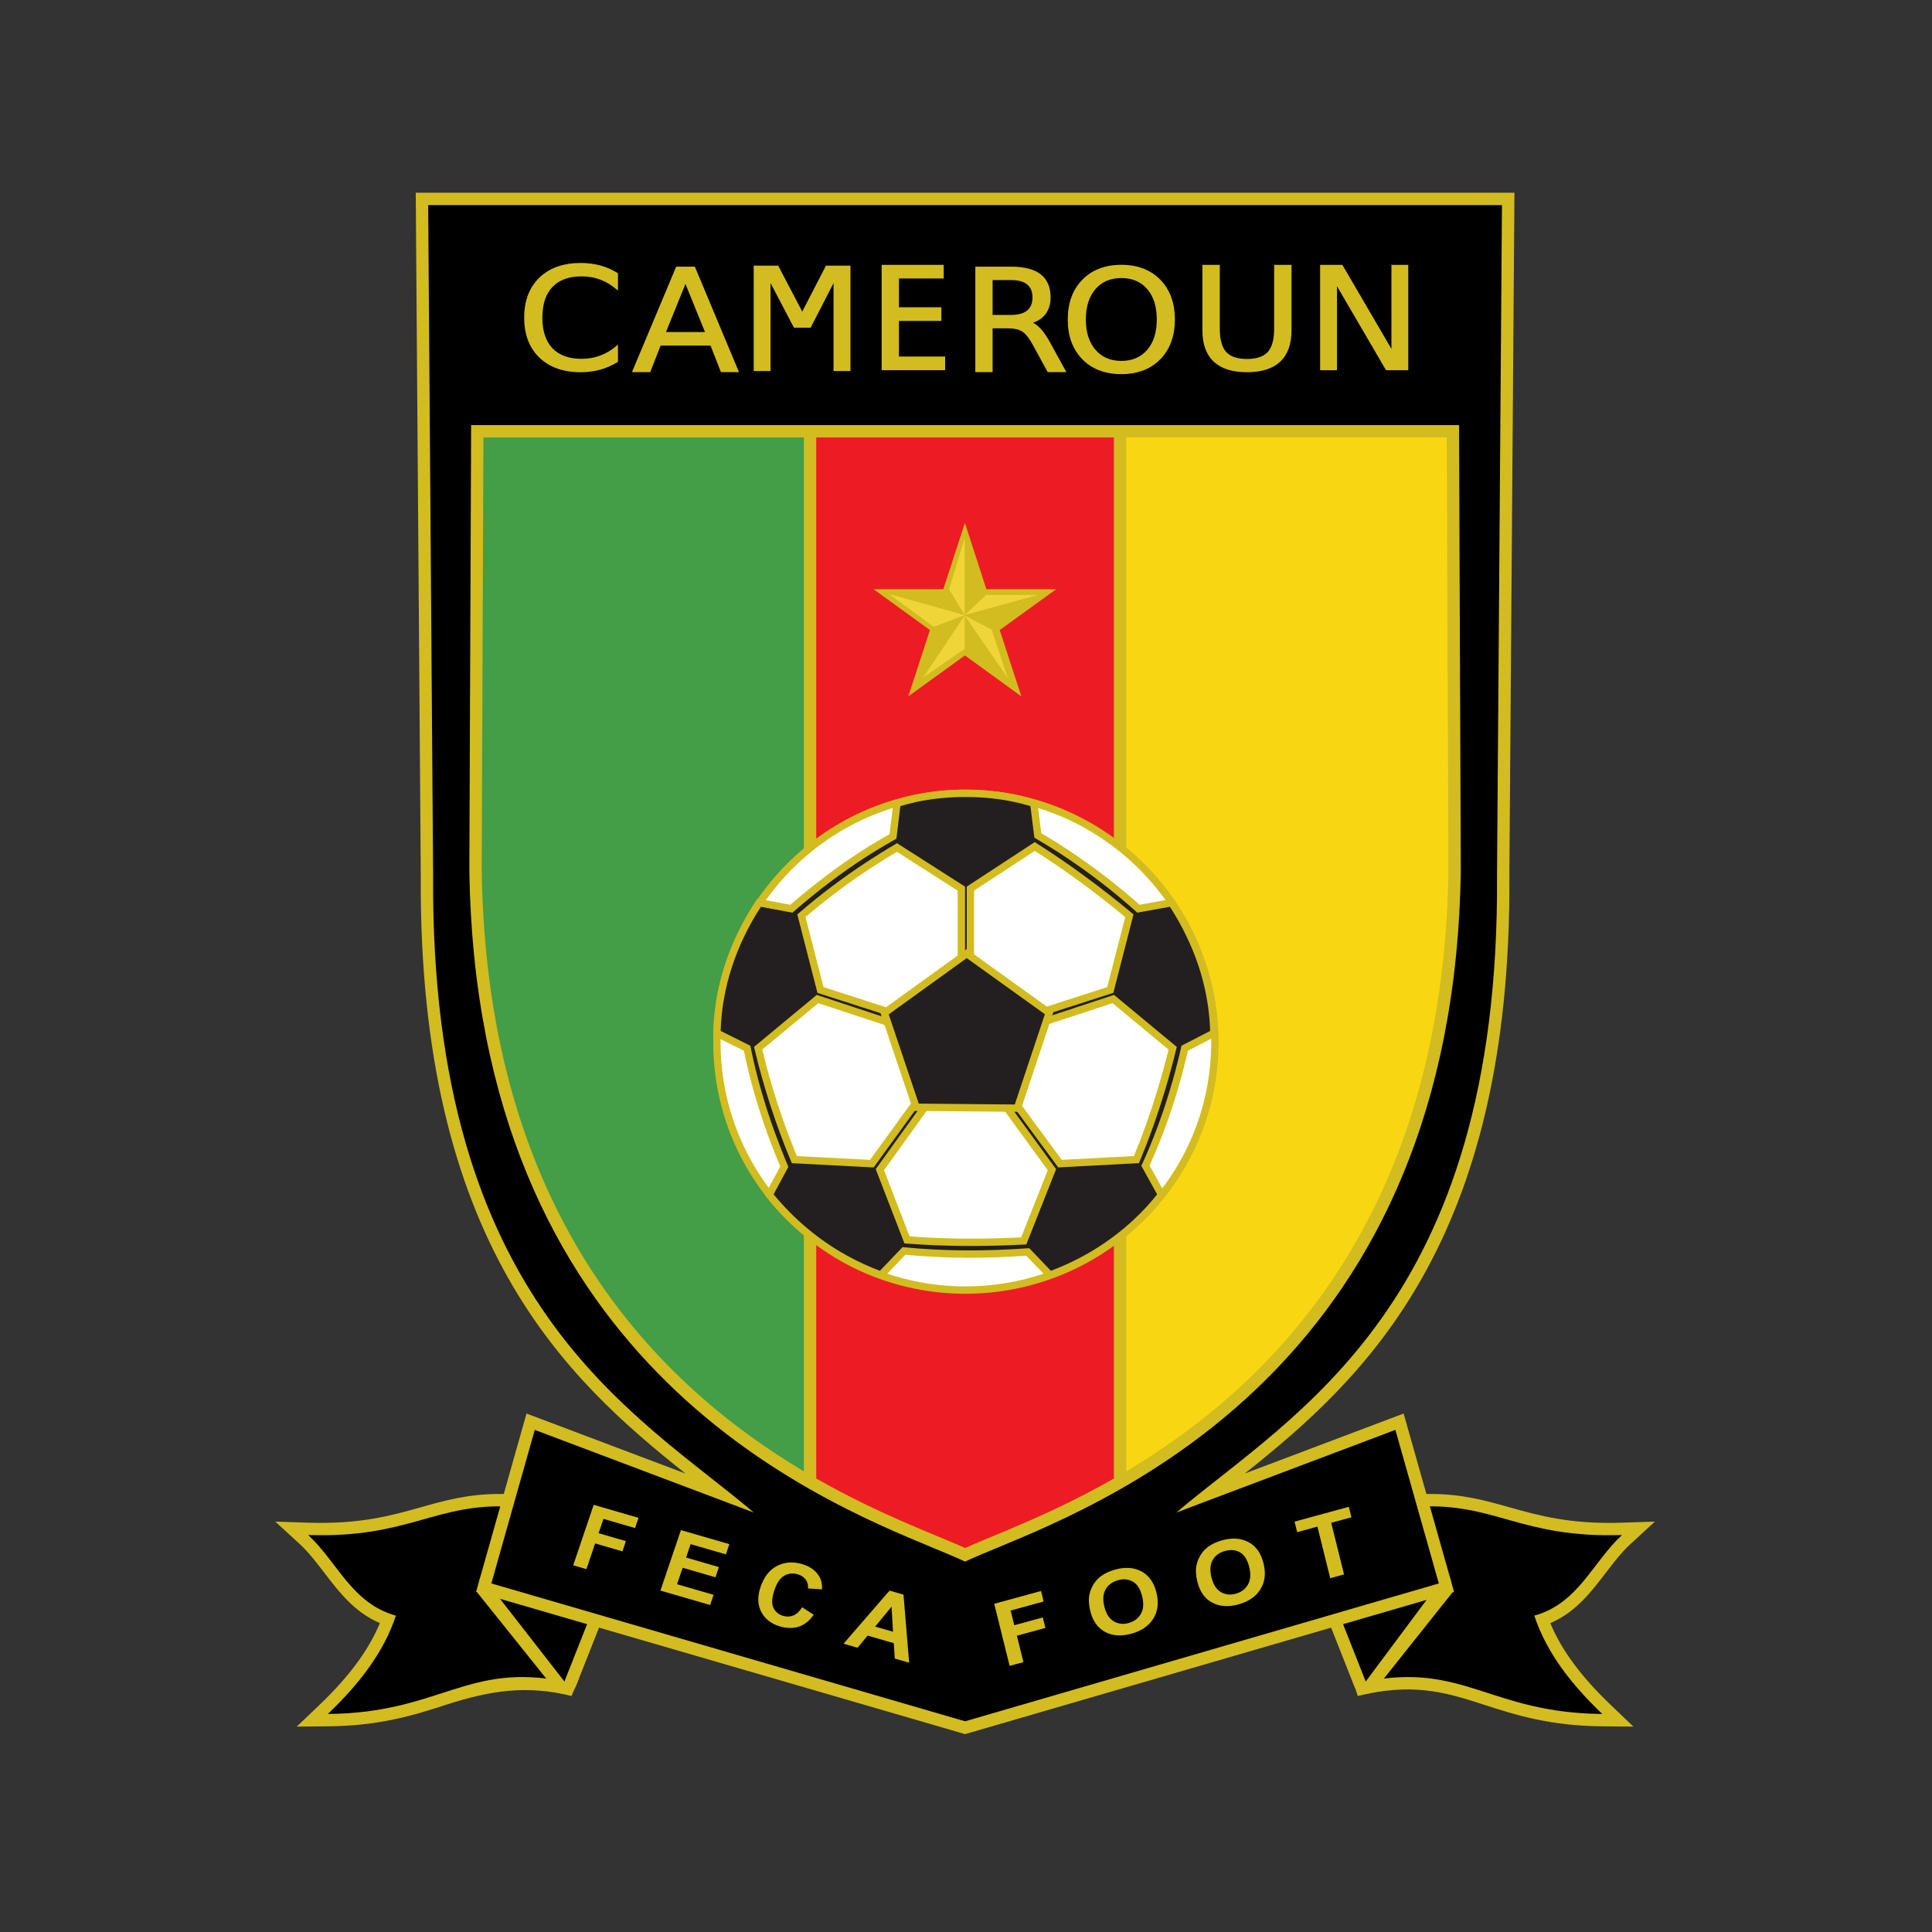
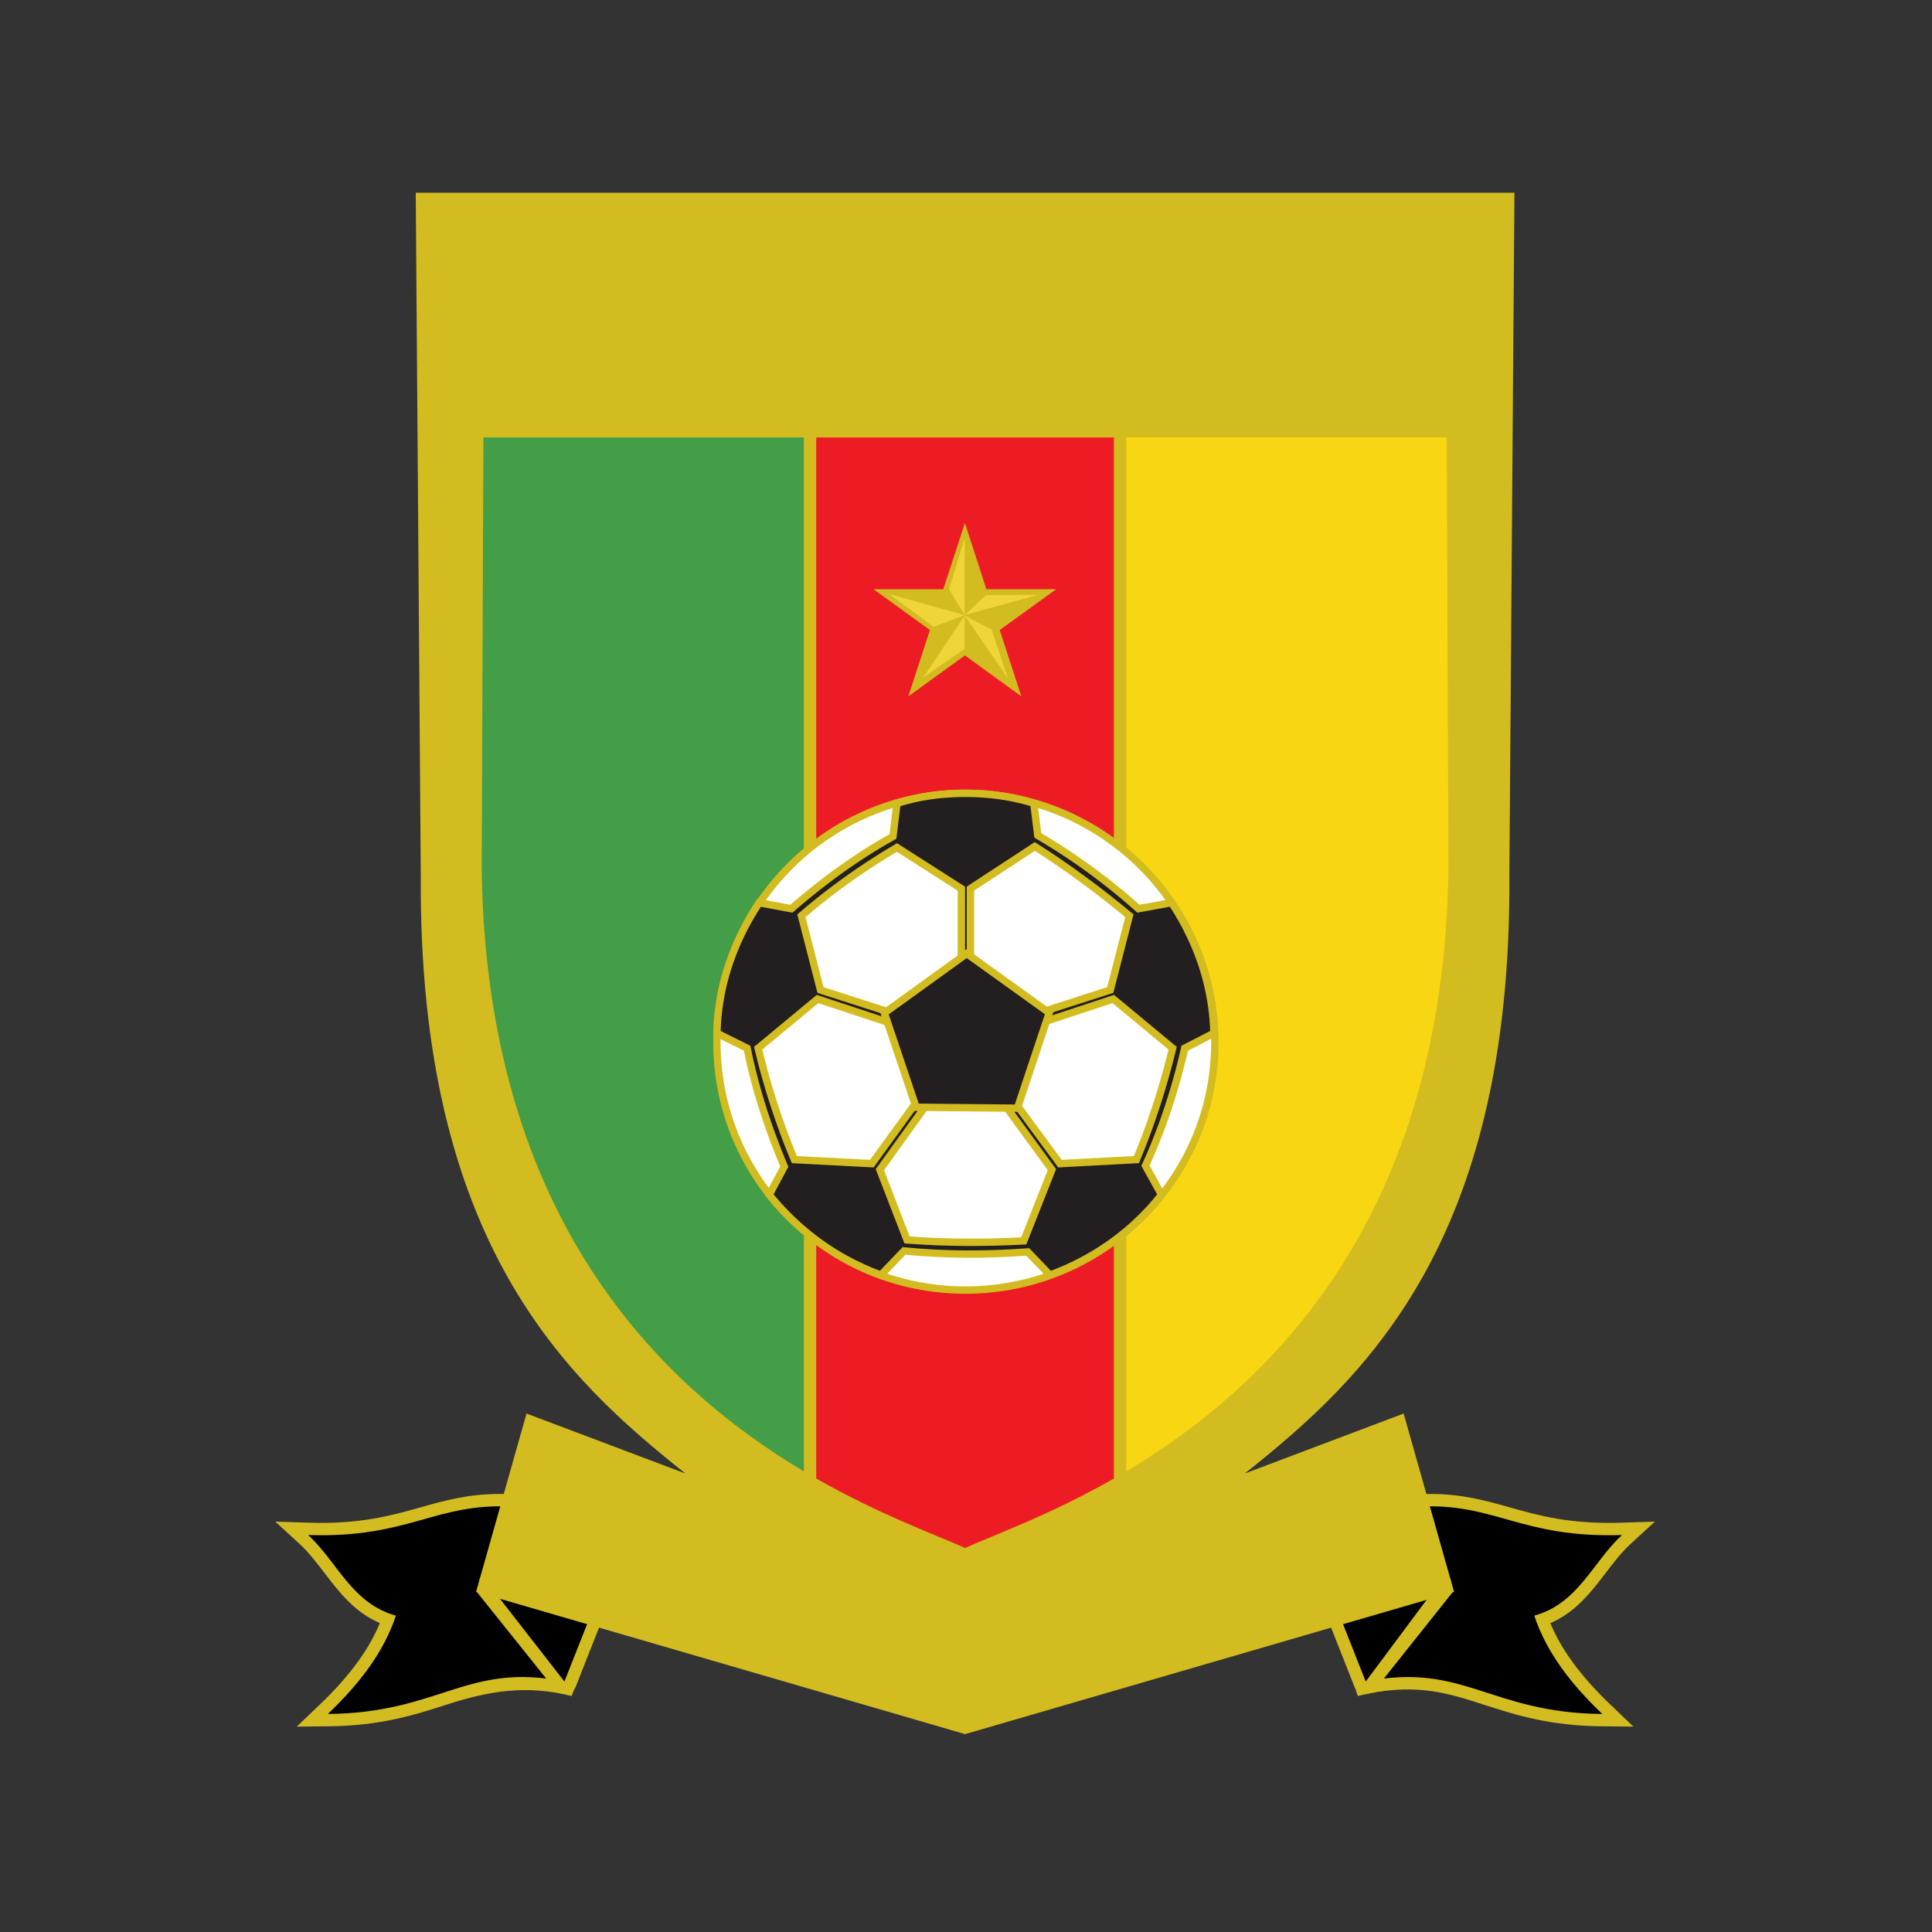
<svg xmlns="http://www.w3.org/2000/svg" version="1.0" preserveAspectRatio="xMidYMid meet" height="250" viewBox="0 0 187.5 187.5" zoomAndPan="magnify" width="250">
  <rect x="0" y="0" width="187.5" height="187.5" fill="#333333" stroke="none" />
  <defs>
    <clipPath id="2b6eb6e0ea">
      <path clip-rule="nonzero" d="M 26.715 144 L 57 144 L 57 168 L 26.715 168 Z M 26.715 144" />
    </clipPath>
    <clipPath id="81ad51a2dd">
      <path clip-rule="nonzero" d="M 131 144 L 160.605 144 L 160.605 168 L 131 168 Z M 131 144" />
    </clipPath>
    <clipPath id="38567d26bb">
      <path clip-rule="nonzero" d="M 40 18.699 L 147 18.699 L 147 168.301 L 40 168.301 Z M 40 18.699" />
    </clipPath>
  </defs>
  <g clip-path="url(#2b6eb6e0ea)">
    <path fill-rule="nonzero" fill-opacity="1" d="M 48.488 144.988 C 45.414 144.992 43.176 145.621 40.793 146.293 C 37.977 147.086 34.934 147.938 29.945 147.777 L 26.715 147.672 L 29.094 149.855 C 29.961 150.656 30.715 151.641 31.469 152.629 C 32.938 154.543 34.402 156.461 36.867 157.523 C 36.336 158.797 35.637 160.004 34.812 161.16 C 33.73 162.672 32.43 164.102 30.988 165.477 L 28.801 167.566 L 31.828 167.539 C 36.965 167.492 40.289 166.418 43.312 165.441 C 47.496 164.09 51.105 163.492 55.465 164.598 L 56.172 162.902 L 50.945 145.883 L 50.707 145.07 L 49.859 145.023 C 49.383 144.996 48.926 144.984 48.488 144.988 Z M 48.488 144.988" fill="#d2bc20" />
  </g>
  <path fill-rule="evenodd" fill-opacity="1" d="M 49.793 146.223 C 42.207 145.801 39.789 149.297 29.906 148.973 C 32.746 151.582 34.148 155.621 38.422 156.797 C 37.227 160.41 34.801 163.492 31.82 166.34 C 42.727 166.246 45.309 161.285 54.777 163.191 L 49.793 146.223" fill="#000000" />
  <path fill-rule="nonzero" fill-opacity="1" d="M 47.66 152.477 C 47.148 152.484 46.684 152.824 46.531 153.34 C 46.422 153.715 46.504 154.098 46.719 154.387 L 46.277 154.5 L 53.812 163.906 C 54.207 164.438 54.961 164.547 55.496 164.156 C 55.684 164.016 55.82 163.832 55.898 163.629 L 58.539 156.941 C 58.781 156.324 58.477 155.629 57.855 155.387 C 57.805 155.367 57.75 155.352 57.695 155.34 L 48.02 152.523 C 47.898 152.488 47.777 152.473 47.66 152.477 Z M 47.66 152.477" fill="#d2bc20" />
  <path fill-rule="evenodd" fill-opacity="1" d="M 47.422 153.746 L 54.777 163.191 L 57.418 156.508 L 47.422 153.746" fill="#000000" />
  <g clip-path="url(#81ad51a2dd)">
    <path fill-rule="nonzero" fill-opacity="1" d="M 138.836 144.988 C 138.395 144.984 137.941 144.996 137.465 145.023 L 136.617 145.07 L 136.375 145.883 L 131.246 162.973 L 131.77 164.594 L 132.777 164.367 C 137.645 163.387 140.625 164.348 144.008 165.441 C 147.031 166.418 150.355 167.492 155.492 167.539 L 158.52 167.566 L 156.336 165.477 C 154.895 164.102 153.59 162.672 152.512 161.16 C 151.684 160.008 150.988 158.797 150.457 157.523 C 152.918 156.461 154.387 154.543 155.852 152.629 C 156.605 151.641 157.359 150.656 158.23 149.855 L 160.605 147.672 L 157.379 147.777 C 152.387 147.938 149.348 147.086 146.531 146.293 C 144.145 145.621 141.91 144.992 138.836 144.988 Z M 138.836 144.988" fill="#d2bc20" />
  </g>
  <path fill-rule="evenodd" fill-opacity="1" d="M 137.531 146.223 C 145.113 145.801 147.535 149.297 157.414 148.973 C 154.578 151.582 153.176 155.621 148.902 156.797 C 150.098 160.41 152.52 163.492 155.5 166.34 C 144.598 166.246 142.012 161.285 132.543 163.191 L 137.531 146.223" fill="#000000" />
  <path fill-rule="nonzero" fill-opacity="1" d="M 139.66 152.477 C 139.543 152.473 139.422 152.488 139.301 152.523 L 129.617 155.34 C 129.566 155.355 129.516 155.371 129.465 155.387 C 128.848 155.629 128.539 156.324 128.781 156.941 L 131.422 163.629 L 131.426 163.629 C 131.504 163.832 131.641 164.016 131.828 164.156 C 132.359 164.547 133.113 164.438 133.508 163.906 L 141 154.496 L 140.789 153.34 C 140.641 152.824 140.172 152.484 139.66 152.477 Z M 139.66 152.477" fill="#d2bc20" />
  <path fill-rule="evenodd" fill-opacity="1" d="M 139.637 153.672 L 132.543 163.191 L 129.902 156.508 L 139.637 153.672" fill="#000000" />
  <g clip-path="url(#38567d26bb)">
    <path fill-rule="nonzero" fill-opacity="1" d="M 40.348 18.703 L 40.836 84.953 C 40.594 120.73 55.039 133.871 66.52 143.004 L 52.324 137.645 L 51.098 137.184 L 46.203 154.492 L 47.352 154.824 L 93.328 168.199 L 93.66 168.297 L 93.996 168.199 L 139.973 154.824 L 141.117 154.492 L 136.223 137.184 L 135 137.645 L 120.805 143.004 C 132.285 133.871 146.73 120.727 146.484 84.949 L 146.977 18.703 Z M 40.348 18.703" fill="#d2bc20" />
  </g>
-   <path fill-rule="evenodd" fill-opacity="1" d="M 93.66 19.906 L 41.555 19.906 L 42.035 84.945 C 41.746 126.711 61.766 137.133 73.16 146.793 L 51.898 138.77 L 47.684 153.672 L 93.66 167.051 L 139.637 153.672 L 135.422 138.77 L 114.16 146.793 C 125.559 137.133 145.574 126.711 145.285 84.945 L 145.766 19.906 L 93.66 19.906" fill="#000000" />
  <path fill-rule="nonzero" fill-opacity="1" d="M 46.918 41.254 L 141.598 41.254 L 141.77 84.398 L 141.77 84.418 C 141.121 131.859 108.695 145.281 96.668 150.258 C 95.645 150.684 94.766 151.047 94.16 151.324 L 93.66 151.551 L 93.16 151.324 C 92.555 151.047 91.676 150.684 90.652 150.258 C 78.625 145.281 46.203 131.859 45.551 84.418 L 45.551 84.398 L 45.723 41.254 L 46.918 41.254" fill="#d2bc20" />
  <path fill-rule="evenodd" fill-opacity="1" d="M 79.215 42.453 L 79.215 143.488 C 85.488 147.066 90.953 149 93.66 150.234 C 96.367 149 101.828 147.07 108.102 143.492 L 108.102 42.453 Z M 79.215 42.453" fill="#ed1c24" />
  <path fill-rule="evenodd" fill-opacity="1" d="M 78.016 42.453 L 78.016 142.793 C 64.227 134.578 47.215 118.348 46.75 84.402 L 46.918 42.453 L 78.016 42.453" fill="#449d47" />
  <path fill-rule="evenodd" fill-opacity="1" d="M 109.305 142.789 L 109.305 42.453 L 140.402 42.453 L 140.57 84.402 C 140.105 118.344 123.094 134.578 109.305 142.789" fill="#f8d712" />
  <path fill-rule="evenodd" fill-opacity="1" d="M 102.504 57.184 L 97.023 61.145 L 99.121 67.582 L 93.645 63.609 L 88.152 67.582 L 90.25 61.145 L 84.781 57.184 L 91.547 57.184 L 93.645 50.754 L 95.727 57.184 L 102.504 57.184" fill="#d2bc20" />
  <path fill-rule="evenodd" fill-opacity="1" d="M 93.621 62.969 L 93.621 59.734 L 89.605 65.742 L 93.621 62.969" fill="#f0d539" />
  <path fill-rule="evenodd" fill-opacity="1" d="M 93.621 59.699 L 86.266 57.641 L 90.617 60.832 L 93.621 59.699" fill="#f0d539" />
  <path fill-rule="evenodd" fill-opacity="1" d="M 97.801 65.793 L 96.238 61.105 L 93.621 59.734 L 97.801 65.793" fill="#f0d539" />
  <path fill-rule="evenodd" fill-opacity="1" d="M 93.621 59.699 L 93.621 52.23 L 92.105 57.184 L 93.621 59.699" fill="#f0d539" />
  <path fill-rule="evenodd" fill-opacity="1" d="M 100.723 57.738 L 95.707 57.738 L 93.621 59.691 L 100.723 57.738" fill="#f0d539" />
  <path fill-rule="evenodd" fill-opacity="1" d="M 93.691 76.988 C 106.969 76.988 117.906 87.801 117.906 101.145 C 117.906 114.488 106.969 125.203 93.691 125.203 C 80.41 125.203 69.574 114.488 69.574 101.145 C 69.574 87.801 80.41 76.988 93.691 76.988" fill="#ffffff" />
  <path fill-rule="nonzero" fill-opacity="1" d="M 93.691 76.633 C 100.43 76.633 106.57 79.375 111.031 83.809 C 115.488 88.246 118.262 94.371 118.262 101.141 L 118.266 101.141 L 118.266 101.145 L 118.262 101.145 C 118.262 107.918 115.488 114.023 111.027 118.43 C 106.57 122.84 100.43 125.559 93.691 125.559 C 86.949 125.559 80.832 122.84 76.398 118.43 C 71.969 114.02 69.219 107.918 69.219 101.148 L 69.215 101.148 L 69.215 101.141 L 69.219 101.141 C 69.219 94.375 71.969 88.246 76.398 83.809 C 80.832 79.375 86.949 76.633 93.688 76.633 Z M 93.691 77.348 L 93.688 77.348 C 87.152 77.348 81.211 80.008 76.906 84.312 C 72.602 88.621 69.934 94.57 69.93 101.141 L 69.934 101.141 L 69.934 101.148 L 69.93 101.148 C 69.934 107.719 72.602 113.645 76.906 117.922 C 81.211 122.207 87.152 124.844 93.691 124.844 C 100.234 124.844 106.195 122.207 110.527 117.926 C 114.855 113.645 117.547 107.719 117.547 101.145 L 117.547 101.141 C 117.547 94.57 114.855 88.621 110.527 84.316 C 106.195 80.008 100.234 77.348 93.691 77.348" fill="#d2bc20" />
  <path fill-rule="evenodd" fill-opacity="1" d="M 93.691 76.988 C 95.938 76.988 98.184 77.285 100.328 77.965 L 100.719 81.082 C 104.234 83.125 107.555 85.562 110.48 88.191 L 113.707 87.605 C 116.148 91.305 117.707 95.594 117.809 100.27 L 114.977 101.73 C 114.098 105.625 112.828 109.52 111.168 113.125 L 112.73 115.949 C 109.996 119.453 106.188 122.184 101.891 123.738 L 99.742 121.504 C 95.645 121.793 91.738 121.793 87.734 121.402 L 85.488 123.738 C 81.195 122.184 77.484 119.453 74.652 115.949 L 76.117 113.223 C 74.555 109.52 73.285 105.625 72.5 101.73 L 69.574 100.27 C 69.672 95.594 71.234 91.305 73.672 87.605 L 76.801 88.191 C 79.824 85.562 83.145 83.125 86.66 81.176 L 87.051 77.965 C 89.199 77.285 91.445 76.988 93.691 76.988 Z M 77.777 88.871 L 79.629 96.078 L 91.738 99.977 L 91.445 100.949 L 79.34 96.957 L 73.578 101.73 C 74.457 105.43 75.625 109.031 77.094 112.539 L 84.613 112.93 L 92.031 102.703 L 92.812 103.191 L 85.391 113.512 L 88.027 120.332 C 91.836 120.625 95.547 120.625 99.352 120.43 L 102.086 113.512 L 94.57 103.191 L 95.348 102.703 L 102.867 112.93 L 110.289 112.539 C 111.754 109.031 112.926 105.336 113.805 101.73 L 108.047 96.957 L 95.938 100.949 L 95.645 99.977 L 107.75 96.078 L 109.605 88.871 C 106.676 86.438 103.652 84.195 100.426 82.152 L 94.18 86.242 L 94.18 98.902 L 93.301 98.902 L 93.301 86.242 L 87.051 82.246 C 83.73 84.195 80.605 86.438 77.777 88.871" fill="#231f20" />
  <path fill-rule="nonzero" fill-opacity="1" d="M 93.691 76.633 L 93.699 76.633 C 94.844 76.633 95.98 76.707 97.102 76.867 C 97.281 76.895 97.465 76.922 97.648 76.953 C 98.59 77.113 99.52 77.332 100.438 77.625 L 100.656 77.695 L 100.688 77.922 L 101.055 80.863 C 101.492 81.113 101.93 81.383 102.375 81.66 C 102.859 81.961 103.344 82.27 103.82 82.59 C 106.227 84.188 108.508 85.949 110.594 87.809 L 113.645 87.254 L 113.875 87.211 L 114.008 87.41 L 114.031 87.453 C 114.379 87.973 114.703 88.512 115.012 89.062 C 115.316 89.605 115.609 90.168 115.879 90.738 C 117.258 93.656 118.094 96.855 118.164 100.262 L 118.168 100.484 L 115.289 101.973 C 115.172 102.477 115.051 102.977 114.93 103.453 C 114.793 104 114.645 104.547 114.488 105.098 C 113.711 107.84 112.734 110.547 111.566 113.109 L 113.043 115.777 L 113.156 115.98 L 113.012 116.168 L 113.012 116.172 C 112.625 116.668 112.215 117.152 111.781 117.617 C 111.359 118.078 110.906 118.527 110.434 118.965 C 108.031 121.184 105.148 122.938 102.012 124.074 L 101.797 124.156 L 101.633 123.984 L 99.602 121.871 C 97.609 122.004 95.652 122.078 93.699 122.066 C 91.758 122.051 89.824 121.957 87.871 121.773 L 85.746 123.988 L 85.582 124.156 L 85.363 124.074 Z M 93.699 77.348 L 93.691 77.348 C 92.098 77.348 90.512 77.496 88.957 77.824 C 88.656 77.891 88.355 77.965 88.059 78.043 C 87.824 78.105 87.598 78.168 87.379 78.234 L 87.016 81.219 L 86.996 81.398 L 86.836 81.488 C 84.324 82.883 81.91 84.523 79.629 86.312 C 79.191 86.66 78.754 87.016 78.32 87.371 C 77.891 87.723 77.465 88.086 77.035 88.457 L 76.906 88.574 L 76.734 88.543 L 73.844 88.004 C 72.184 90.562 70.957 93.406 70.348 96.461 C 70.227 97.074 70.129 97.695 70.062 98.32 C 69.996 98.895 69.957 99.473 69.938 100.051 L 72.664 101.41 L 72.82 101.488 L 72.855 101.656 C 73.414 104.449 74.227 107.234 75.211 109.945 C 75.402 110.465 75.602 110.992 75.809 111.52 C 76.02 112.062 76.234 112.582 76.445 113.078 L 76.445 113.086 L 76.512 113.242 L 76.43 113.391 L 75.078 115.91 C 77.062 118.316 79.465 120.344 82.195 121.852 C 82.742 122.152 83.297 122.434 83.863 122.691 C 84.363 122.922 84.875 123.133 85.395 123.328 L 87.477 121.156 L 87.598 121.031 L 87.77 121.051 C 89.762 121.242 91.727 121.34 93.703 121.352 C 95.676 121.363 97.672 121.289 99.719 121.145 L 99.887 121.133 L 100.004 121.254 L 101.988 123.328 C 104.953 122.219 107.672 120.547 109.949 118.441 C 110.395 118.027 110.832 117.594 111.254 117.137 C 111.617 116.742 111.965 116.336 112.301 115.914 L 110.852 113.297 L 110.766 113.141 L 110.844 112.977 C 112.027 110.402 113.012 107.676 113.797 104.902 C 113.953 104.371 114.094 103.828 114.234 103.281 C 114.379 102.723 114.508 102.184 114.625 101.656 L 114.629 101.652 L 114.66 101.488 L 114.812 101.41 L 117.445 100.055 C 117.344 96.84 116.543 93.812 115.23 91.043 C 114.973 90.488 114.691 89.945 114.391 89.41 C 114.121 88.93 113.836 88.461 113.539 88 L 110.547 88.543 L 110.375 88.574 L 110.246 88.457 C 108.148 86.574 105.852 84.793 103.426 83.184 C 102.957 82.871 102.48 82.566 101.996 82.266 C 101.527 81.973 101.043 81.684 100.543 81.391 L 100.539 81.387 L 100.387 81.297 L 100.363 81.125 L 100.004 78.234 C 99.195 77.988 98.371 77.797 97.535 77.656 C 97.359 77.629 97.18 77.602 97 77.574 C 95.906 77.418 94.801 77.348 93.699 77.348 Z M 85.363 124.074 C 84.754 123.852 84.156 123.609 83.566 123.34 C 82.984 123.074 82.41 122.785 81.848 122.473 C 78.969 120.883 76.441 118.73 74.375 116.172 L 74.227 115.988 L 74.336 115.781 L 75.723 113.203 C 75.52 112.715 75.324 112.242 75.145 111.785 C 74.938 111.262 74.734 110.73 74.539 110.188 C 73.559 107.492 72.75 104.73 72.188 101.969 L 69.414 100.586 L 69.211 100.488 L 69.219 100.262 L 69.219 100.211 C 69.234 99.539 69.277 98.883 69.352 98.242 C 69.422 97.59 69.52 96.949 69.645 96.324 C 70.289 93.098 71.605 90.102 73.375 87.41 L 73.508 87.211 L 73.742 87.254 L 76.695 87.809 C 77.074 87.48 77.461 87.152 77.863 86.824 C 78.297 86.461 78.742 86.105 79.188 85.754 C 81.445 83.98 83.836 82.348 86.328 80.957 L 86.699 77.922 L 86.723 77.695 L 86.945 77.625 L 86.949 77.625 C 87.27 77.52 87.578 77.434 87.875 77.352 C 88.188 77.273 88.5 77.199 88.809 77.129 C 90.414 76.785 92.055 76.633 93.691 76.633 Z M 85.363 124.074 Z M 78.176 89 L 79.926 95.801 L 91.848 99.637 L 92.184 99.746 L 92.082 100.078 L 91.789 101.051 L 91.684 101.406 L 91.332 101.289 L 79.414 97.355 L 73.977 101.859 C 74.406 103.633 74.898 105.379 75.457 107.098 C 76.016 108.816 76.645 110.516 77.336 112.195 L 84.438 112.562 L 91.742 102.492 L 91.938 102.223 L 92.219 102.402 L 93.004 102.887 L 93.324 103.09 L 93.105 103.398 L 85.797 113.566 L 88.277 119.992 C 90.105 120.129 91.902 120.195 93.691 120.207 C 95.484 120.219 97.281 120.176 99.105 120.086 L 101.684 113.566 L 94.277 103.398 L 94.055 103.09 L 94.379 102.887 L 95.164 102.402 L 95.441 102.223 L 95.637 102.492 L 103.043 112.562 L 110.043 112.195 C 110.223 111.762 110.395 111.336 110.555 110.926 C 110.746 110.438 110.934 109.938 111.117 109.43 C 112.02 106.93 112.785 104.375 113.406 101.859 L 107.969 97.355 L 96.047 101.289 L 95.699 101.406 L 95.594 101.051 L 95.301 100.078 L 95.199 99.746 L 95.535 99.637 L 107.453 95.801 L 109.203 89 C 107.805 87.844 106.383 86.73 104.914 85.652 C 103.461 84.586 101.969 83.562 100.43 82.578 L 94.535 86.434 L 94.535 99.262 L 92.941 99.262 L 92.941 86.438 L 87.043 82.668 C 86.656 82.898 86.258 83.141 85.859 83.387 C 85.383 83.684 84.934 83.973 84.504 84.25 C 82.277 85.715 80.16 87.309 78.176 89 Z M 79.285 96.168 L 77.434 88.961 L 77.375 88.746 L 77.543 88.602 C 79.59 86.84 81.793 85.18 84.113 83.656 C 84.586 83.348 85.039 83.055 85.48 82.781 C 85.922 82.508 86.383 82.227 86.867 81.945 L 86.871 81.941 L 87.059 81.828 L 87.242 81.949 L 93.492 85.941 L 93.66 86.047 L 93.66 98.547 L 93.82 98.547 L 93.82 86.051 L 93.98 85.941 L 100.23 81.852 L 100.422 81.727 L 100.617 81.852 C 102.234 82.871 103.801 83.949 105.336 85.078 C 106.863 86.195 108.355 87.371 109.836 88.598 L 110.008 88.742 L 109.949 88.961 L 108.098 96.168 L 108.047 96.359 L 107.859 96.418 L 96.09 100.207 L 96.172 100.496 L 107.934 96.617 L 108.121 96.559 L 108.273 96.684 L 114.031 101.457 L 114.207 101.598 L 114.152 101.812 C 113.52 104.414 112.73 107.07 111.789 109.672 C 111.609 110.172 111.418 110.676 111.223 111.184 C 111.02 111.699 110.82 112.195 110.621 112.672 L 110.621 112.68 L 110.535 112.887 L 110.309 112.895 L 102.887 113.289 L 102.695 113.297 L 102.582 113.141 L 95.258 103.184 L 95.086 103.289 L 102.379 113.305 L 102.492 113.461 L 102.422 113.645 L 99.688 120.559 L 99.602 120.773 L 99.371 120.785 C 97.465 120.883 95.582 120.93 93.691 120.922 C 91.793 120.906 89.902 120.836 88 120.688 L 87.777 120.672 L 87.695 120.461 L 85.059 113.645 L 84.988 113.461 L 85.102 113.305 L 92.301 103.293 L 92.125 103.184 L 84.902 113.141 L 84.789 113.297 L 84.594 113.289 L 77.074 112.895 L 76.852 112.887 L 76.762 112.68 C 76.027 110.922 75.367 109.133 74.777 107.316 C 74.188 105.504 73.668 103.664 73.23 101.809 L 73.18 101.598 L 73.352 101.457 L 79.109 96.684 L 79.262 96.559 L 79.449 96.617 L 91.207 100.496 L 91.293 100.207 L 79.523 96.418 L 79.336 96.359 L 79.285 96.168" fill="#d2bc20" />
  <path fill-rule="evenodd" fill-opacity="1" d="M 101.824 98.297 L 98.742 107.547 L 88.906 107.461 L 85.828 98.312 L 93.816 92.543 L 101.824 98.297" fill="#231f20" />
  <path fill-rule="nonzero" fill-opacity="1" d="M 102.164 98.406 L 99.078 107.66 L 98.996 107.91 L 98.738 107.906 L 88.902 107.816 L 88.648 107.812 L 88.566 107.574 L 85.488 98.426 L 85.406 98.176 L 85.617 98.023 L 93.609 92.25 L 93.816 92.105 L 94.027 92.25 L 102.031 98.008 L 102.246 98.16 Z M 98.484 107.191 L 101.406 98.43 L 93.82 92.984 L 86.25 98.445 L 89.164 107.105 L 98.484 107.191" fill="#d2bc20" />
  <path fill-rule="nonzero" fill-opacity="1" d="M 55.629 151.914 L 57.617 146.043 L 61.969 147.305 L 61.633 148.297 L 58.566 147.406 L 58.094 148.797 L 60.742 149.566 L 60.406 150.559 L 57.758 149.789 L 56.914 152.285 L 55.629 151.914" fill="#d2bc20" />
  <path fill-rule="nonzero" fill-opacity="1" d="M 64.094 154.367 L 66.082 148.496 L 70.785 149.859 L 70.449 150.852 L 67.023 149.859 L 66.586 151.16 L 69.77 152.086 L 69.434 153.074 L 66.25 152.152 L 65.707 153.75 L 69.254 154.777 L 68.918 155.766 L 64.094 154.367" fill="#d2bc20" />
  <path fill-rule="nonzero" fill-opacity="1" d="M 77.848 155.984 L 78.969 156.711 C 78.559 157.293 78.082 157.68 77.535 157.863 C 76.988 158.043 76.371 158.039 75.691 157.84 C 74.848 157.594 74.246 157.129 73.883 156.438 C 73.52 155.75 73.496 154.941 73.809 154.02 C 74.141 153.039 74.672 152.359 75.398 151.977 C 76.125 151.598 76.934 151.531 77.824 151.789 C 78.602 152.016 79.16 152.41 79.5 152.977 C 79.703 153.309 79.797 153.734 79.781 154.246 L 78.418 154.16 C 78.449 153.832 78.375 153.547 78.195 153.301 C 78.016 153.055 77.758 152.883 77.418 152.785 C 76.945 152.648 76.512 152.695 76.113 152.922 C 75.715 153.148 75.398 153.613 75.16 154.312 C 74.91 155.055 74.871 155.625 75.055 156.023 C 75.238 156.422 75.559 156.688 76.02 156.824 C 76.359 156.922 76.688 156.906 77 156.777 C 77.312 156.648 77.598 156.383 77.848 155.984" fill="#d2bc20" />
-   <path fill-rule="nonzero" fill-opacity="1" d="M 88.234 161.367 L 86.84 160.965 L 86.738 159.469 L 84.203 158.734 L 83.227 159.914 L 81.867 159.52 L 86.328 154.367 L 87.684 154.758 Z M 86.664 158.359 L 86.527 155.93 L 84.934 157.859 L 86.664 158.359" fill="#d2bc20" />
  <path fill-rule="nonzero" fill-opacity="1" d="M 97.984 161.672 L 96.488 155.648 L 101.035 154.402 L 101.285 155.426 L 98.082 156.301 L 98.434 157.727 L 101.203 156.969 L 101.457 157.988 L 98.688 158.746 L 99.324 161.309 L 97.984 161.672" fill="#d2bc20" />
  <path fill-rule="nonzero" fill-opacity="1" d="M 105.812 156.355 C 105.66 155.738 105.633 155.195 105.73 154.727 C 105.809 154.379 105.945 154.047 106.145 153.73 C 106.344 153.414 106.586 153.156 106.867 152.953 C 107.242 152.68 107.695 152.473 108.234 152.324 C 109.215 152.059 110.062 152.117 110.785 152.508 C 111.508 152.898 111.992 153.586 112.234 154.566 C 112.477 155.539 112.371 156.379 111.926 157.09 C 111.48 157.797 110.77 158.285 109.801 158.551 C 108.812 158.82 107.961 158.762 107.246 158.375 C 106.527 157.988 106.051 157.312 105.812 156.355 Z M 107.18 155.938 C 107.352 156.617 107.652 157.09 108.086 157.348 C 108.52 157.602 109.004 157.66 109.539 157.512 C 110.07 157.367 110.465 157.074 110.719 156.629 C 110.977 156.188 111.016 155.613 110.844 154.918 C 110.672 154.227 110.379 153.758 109.961 153.508 C 109.543 153.258 109.059 153.211 108.508 153.359 C 107.957 153.512 107.555 153.805 107.301 154.242 C 107.051 154.676 107.008 155.242 107.18 155.938" fill="#d2bc20" />
  <path fill-rule="nonzero" fill-opacity="1" d="M 116.203 153.512 C 116.055 152.895 116.023 152.355 116.125 151.883 C 116.199 151.535 116.336 151.203 116.535 150.887 C 116.738 150.574 116.977 150.312 117.258 150.109 C 117.633 149.836 118.09 149.629 118.629 149.48 C 119.605 149.215 120.453 149.277 121.176 149.668 C 121.902 150.055 122.383 150.742 122.625 151.723 C 122.867 152.695 122.766 153.535 122.32 154.246 C 121.875 154.953 121.164 155.441 120.191 155.707 C 119.207 155.977 118.355 155.918 117.637 155.531 C 116.918 155.145 116.441 154.469 116.203 153.512 Z M 117.574 153.094 C 117.742 153.773 118.043 154.246 118.477 154.504 C 118.914 154.762 119.395 154.816 119.93 154.668 C 120.461 154.523 120.855 154.23 121.113 153.785 C 121.367 153.344 121.41 152.773 121.234 152.074 C 121.066 151.383 120.77 150.914 120.355 150.664 C 119.938 150.414 119.453 150.367 118.902 150.516 C 118.348 150.668 117.945 150.961 117.691 151.398 C 117.441 151.836 117.402 152.398 117.574 153.094" fill="#d2bc20" />
  <path fill-rule="nonzero" fill-opacity="1" d="M 129.098 153.164 L 127.855 148.156 L 125.891 148.695 L 125.637 147.672 L 130.906 146.234 L 131.156 147.254 L 129.195 147.789 L 130.438 152.797 L 129.098 153.164" fill="#d2bc20" />
  <path stroke-miterlimit="22.926" stroke-opacity="1" stroke-width="0.643" stroke="#d2bc20" d="M 432.895 492.961 L 439.938 492.961 L 457.087 463.487 L 457.087 492.961 L 462.16 492.961 L 462.16 457.73 L 455.118 457.73 L 437.969 487.204 L 437.969 457.73 L 432.895 457.73 Z M 432.895 492.961" stroke-linejoin="miter" fill-rule="nonzero" fill="#d2bc20" fill-opacity="1" transform="matrix(0.286, 0, 0, -0.285, 4.402, 166.29)" stroke-linecap="butt" />
  <path stroke-miterlimit="22.926" stroke-opacity="1" stroke-width="0.643" stroke="#d2bc20" d="M 392.949 492.961 L 398.201 492.961 L 398.201 471.548 C 398.201 467.778 398.953 465.064 400.457 463.405 C 401.962 461.746 404.396 460.91 407.76 460.91 C 411.11 460.91 413.531 461.746 415.035 463.405 C 416.539 465.064 417.292 467.778 417.292 471.548 L 417.292 492.961 L 422.543 492.961 L 422.543 470.972 C 422.543 466.38 421.298 462.898 418.81 460.554 C 416.307 458.209 412.628 457.044 407.76 457.044 C 402.878 457.044 399.185 458.209 396.683 460.554 C 394.194 462.898 392.949 466.38 392.949 470.972 Z M 392.949 492.961" stroke-linejoin="miter" fill-rule="nonzero" fill="#d2bc20" fill-opacity="1" transform="matrix(0.286, 0, 0, -0.285, 4.402, 166.29)" stroke-linecap="butt" />
  <path stroke-miterlimit="22.926" stroke-opacity="1" stroke-width="0.857" stroke="#d2bc20" d="M 383.714 33.121 C 376.475 33.121 370.677 35.333 366.337 39.738 C 361.998 44.161 359.828 50.065 359.828 57.505 C 359.828 64.926 361.998 70.848 366.337 75.253 C 370.677 79.658 376.475 81.851 383.714 81.851 C 390.953 81.851 396.733 79.64 401.054 75.235 C 405.376 70.811 407.546 64.907 407.546 57.505 C 407.546 50.065 405.376 44.161 401.054 39.738 C 396.733 35.333 390.953 33.121 383.714 33.121 Z M 383.714 38.276 C 388.783 38.276 392.795 39.994 395.767 43.43 C 398.721 46.866 400.197 51.564 400.197 57.505 C 400.197 63.408 398.721 68.088 395.767 71.524 C 392.795 74.979 388.783 76.697 383.714 76.697 C 378.663 76.697 374.634 74.979 371.643 71.524 C 368.671 68.088 367.176 63.408 367.176 57.505 C 367.176 51.564 368.671 46.866 371.643 43.43 C 374.634 39.994 378.663 38.276 383.714 38.276 Z M 383.714 38.276" stroke-linejoin="miter" fill-rule="nonzero" fill="#d2bc20" fill-opacity="1" transform="matrix(0.214, 0, 0, 0.214, 26.714, 18.703)" stroke-linecap="butt" />
  <path stroke-miterlimit="22.926" stroke-opacity="1" stroke-width="0.857" stroke="#d2bc20" d="M 317.908 33.962 L 317.908 80.938 L 324.892 80.938 L 324.892 61.087 L 332.477 61.087 C 335.249 61.087 337.418 61.599 339.023 62.623 C 340.628 63.646 342.269 65.748 343.983 68.892 L 350.565 80.938 L 358.059 80.938 L 350.984 68.088 C 349.562 65.456 348.14 63.39 346.718 61.873 C 345.314 60.356 343.855 59.369 342.36 58.912 C 345.222 58.163 347.429 56.81 348.924 54.854 C 350.437 52.898 351.185 50.449 351.185 47.488 C 351.185 42.955 349.744 39.573 346.845 37.325 C 343.946 35.077 339.552 33.962 333.662 33.962 Z M 324.892 39.189 L 333.662 39.189 C 337.017 39.189 339.552 39.884 341.266 41.273 C 342.98 42.681 343.837 44.746 343.837 47.488 C 343.837 50.23 342.98 52.313 341.266 53.739 C 339.552 55.147 337.017 55.859 333.662 55.859 L 324.892 55.859 Z M 324.892 39.189" stroke-linejoin="miter" fill-rule="nonzero" fill="#d2bc20" fill-opacity="1" transform="matrix(0.214, 0, 0, 0.214, 26.714, 18.703)" stroke-linecap="butt" />
  <path stroke-miterlimit="22.926" stroke-opacity="1" stroke-width="0.643" stroke="#d2bc20" d="M 284.107 492.961 L 304.525 492.961 L 304.525 488.958 L 289.331 488.958 L 289.331 478.526 L 303.731 478.526 L 303.731 474.509 L 289.331 474.509 L 289.331 461.746 L 305.003 461.746 L 305.003 457.73 L 284.107 457.73 Z M 284.107 492.961" stroke-linejoin="miter" fill-rule="nonzero" fill="#d2bc20" fill-opacity="1" transform="matrix(0.286, 0, 0, -0.285, 4.402, 166.29)" stroke-linecap="butt" />
  <path stroke-miterlimit="22.926" stroke-opacity="1" stroke-width="0.643" stroke="#d2bc20" d="M 240.688 492.687 L 248.483 492.687 L 256.839 476.675 L 265.085 492.687 L 272.88 492.687 L 272.88 457.442 L 267.779 457.442 L 267.779 488.383 L 259.478 472.193 L 254.227 472.193 L 245.762 488.383 L 245.762 457.442 L 240.688 457.442 Z M 240.688 492.687" stroke-linejoin="miter" fill-rule="nonzero" fill="#d2bc20" fill-opacity="1" transform="matrix(0.286, 0, 0, -0.285, 4.402, 166.29)" stroke-linecap="butt" />
  <path stroke-miterlimit="22.926" stroke-opacity="1" stroke-width="0.857" stroke="#d2bc20" d="M 182.103 33.962 L 162.41 80.938 L 169.759 80.938 L 174.463 68.892 L 197.693 68.892 L 202.397 80.938 L 209.654 80.938 L 189.998 33.962 Z M 186.023 40.231 L 195.523 63.61 L 176.56 63.61 Z M 186.023 40.231" stroke-linejoin="miter" fill-rule="nonzero" fill="#d2bc20" fill-opacity="1" transform="matrix(0.214, 0, 0, 0.214, 26.714, 18.703)" stroke-linecap="butt" />
  <path stroke-miterlimit="22.926" stroke-opacity="1" stroke-width="0.643" stroke="#d2bc20" d="M 193.987 490.247 L 193.987 485.23 C 192.222 486.724 190.349 487.834 188.352 488.575 C 186.356 489.315 184.25 489.685 182.007 489.685 C 177.576 489.685 174.198 488.451 171.846 485.984 C 169.508 483.53 168.332 479.965 168.332 475.318 C 168.332 470.671 169.508 467.12 171.846 464.653 C 174.198 462.185 177.576 460.965 182.007 460.965 C 184.25 460.965 186.356 461.335 188.352 462.075 C 190.349 462.816 192.222 463.926 193.987 465.42 L 193.987 460.444 C 192.154 459.306 190.226 458.456 188.175 457.894 C 186.123 457.332 183.963 457.044 181.692 457.044 C 175.826 457.044 171.231 458.676 167.853 461.938 C 164.489 465.201 162.807 469.656 162.807 475.318 C 162.807 480.98 164.489 485.435 167.853 488.698 C 171.231 491.961 175.826 493.606 181.692 493.606 C 184.004 493.606 186.178 493.318 188.216 492.77 C 190.267 492.207 192.195 491.371 193.987 490.247 Z M 193.987 490.247" stroke-linejoin="miter" fill-rule="nonzero" fill="#d2bc20" fill-opacity="1" transform="matrix(0.286, 0, 0, -0.285, 4.402, 166.29)" stroke-linecap="butt" />
</svg>